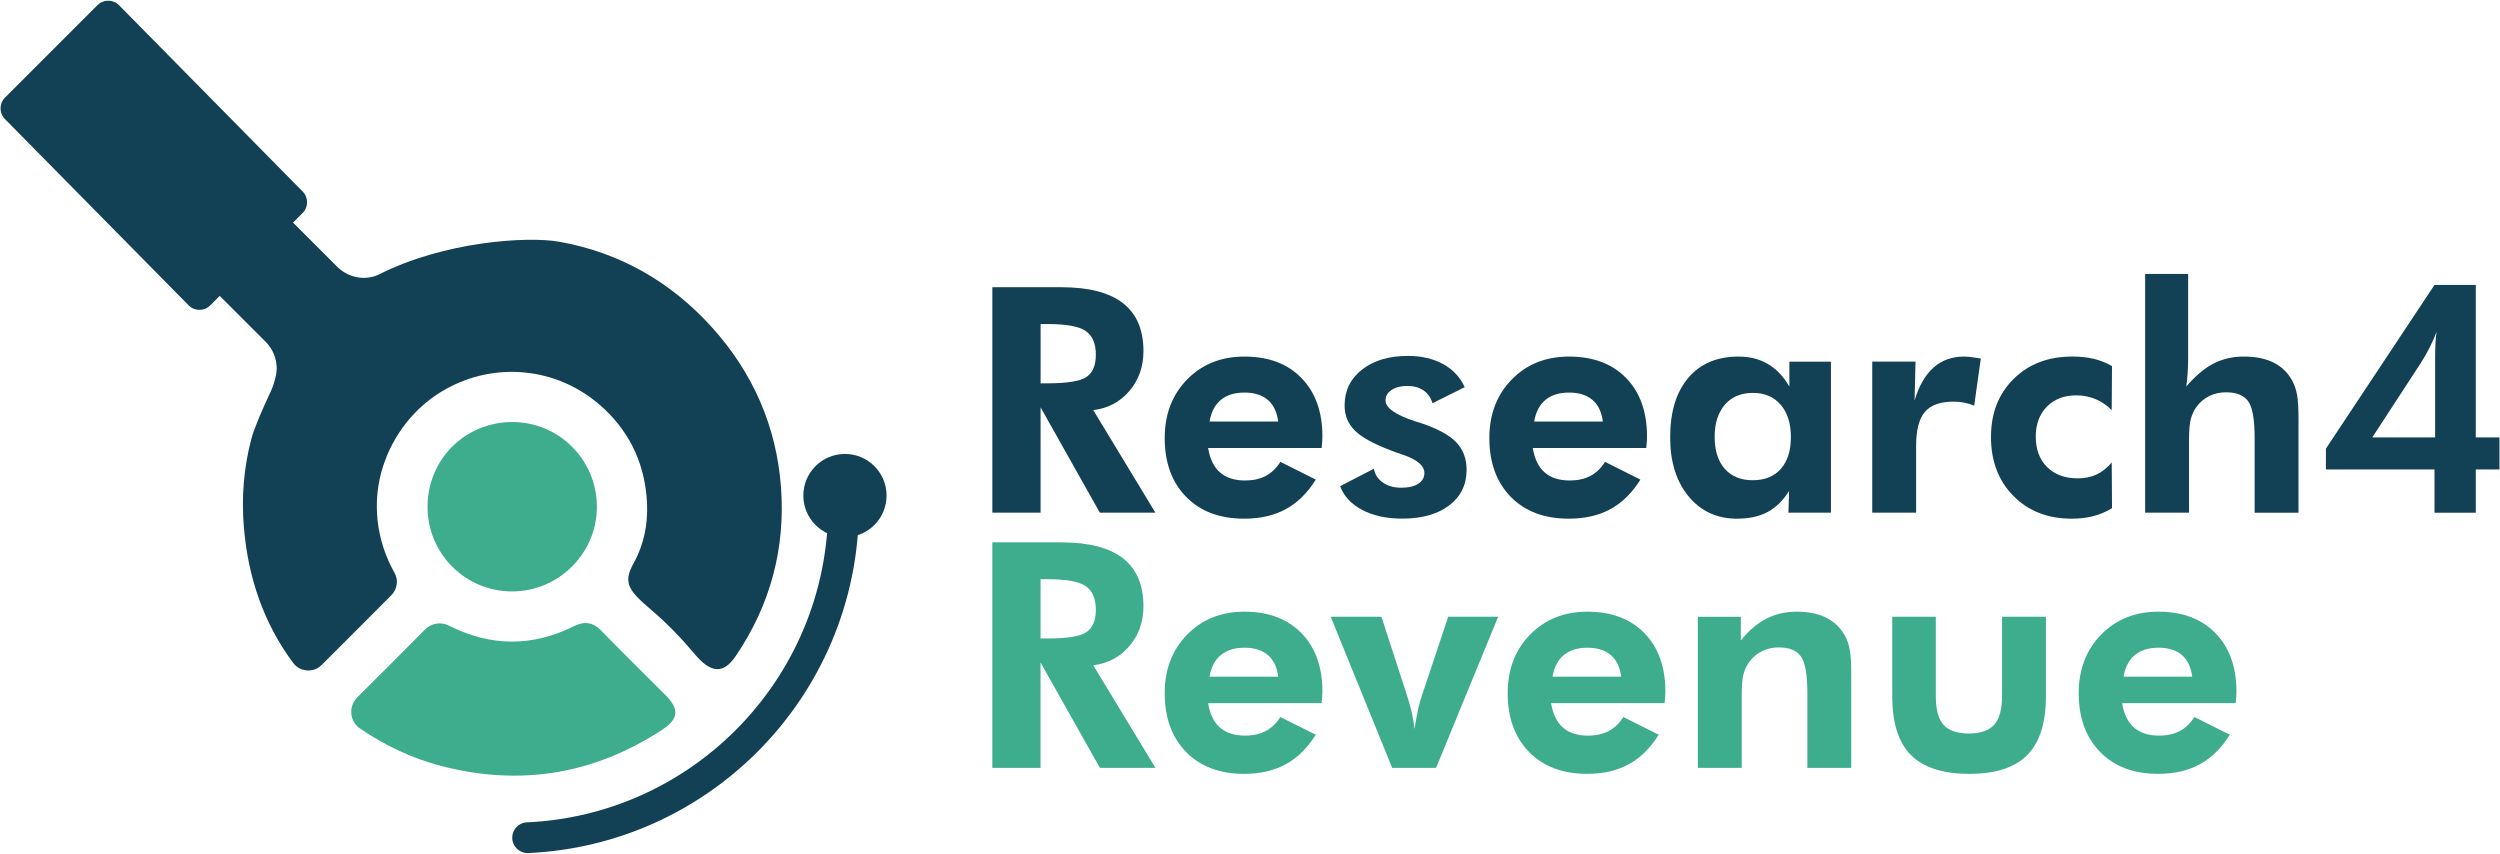
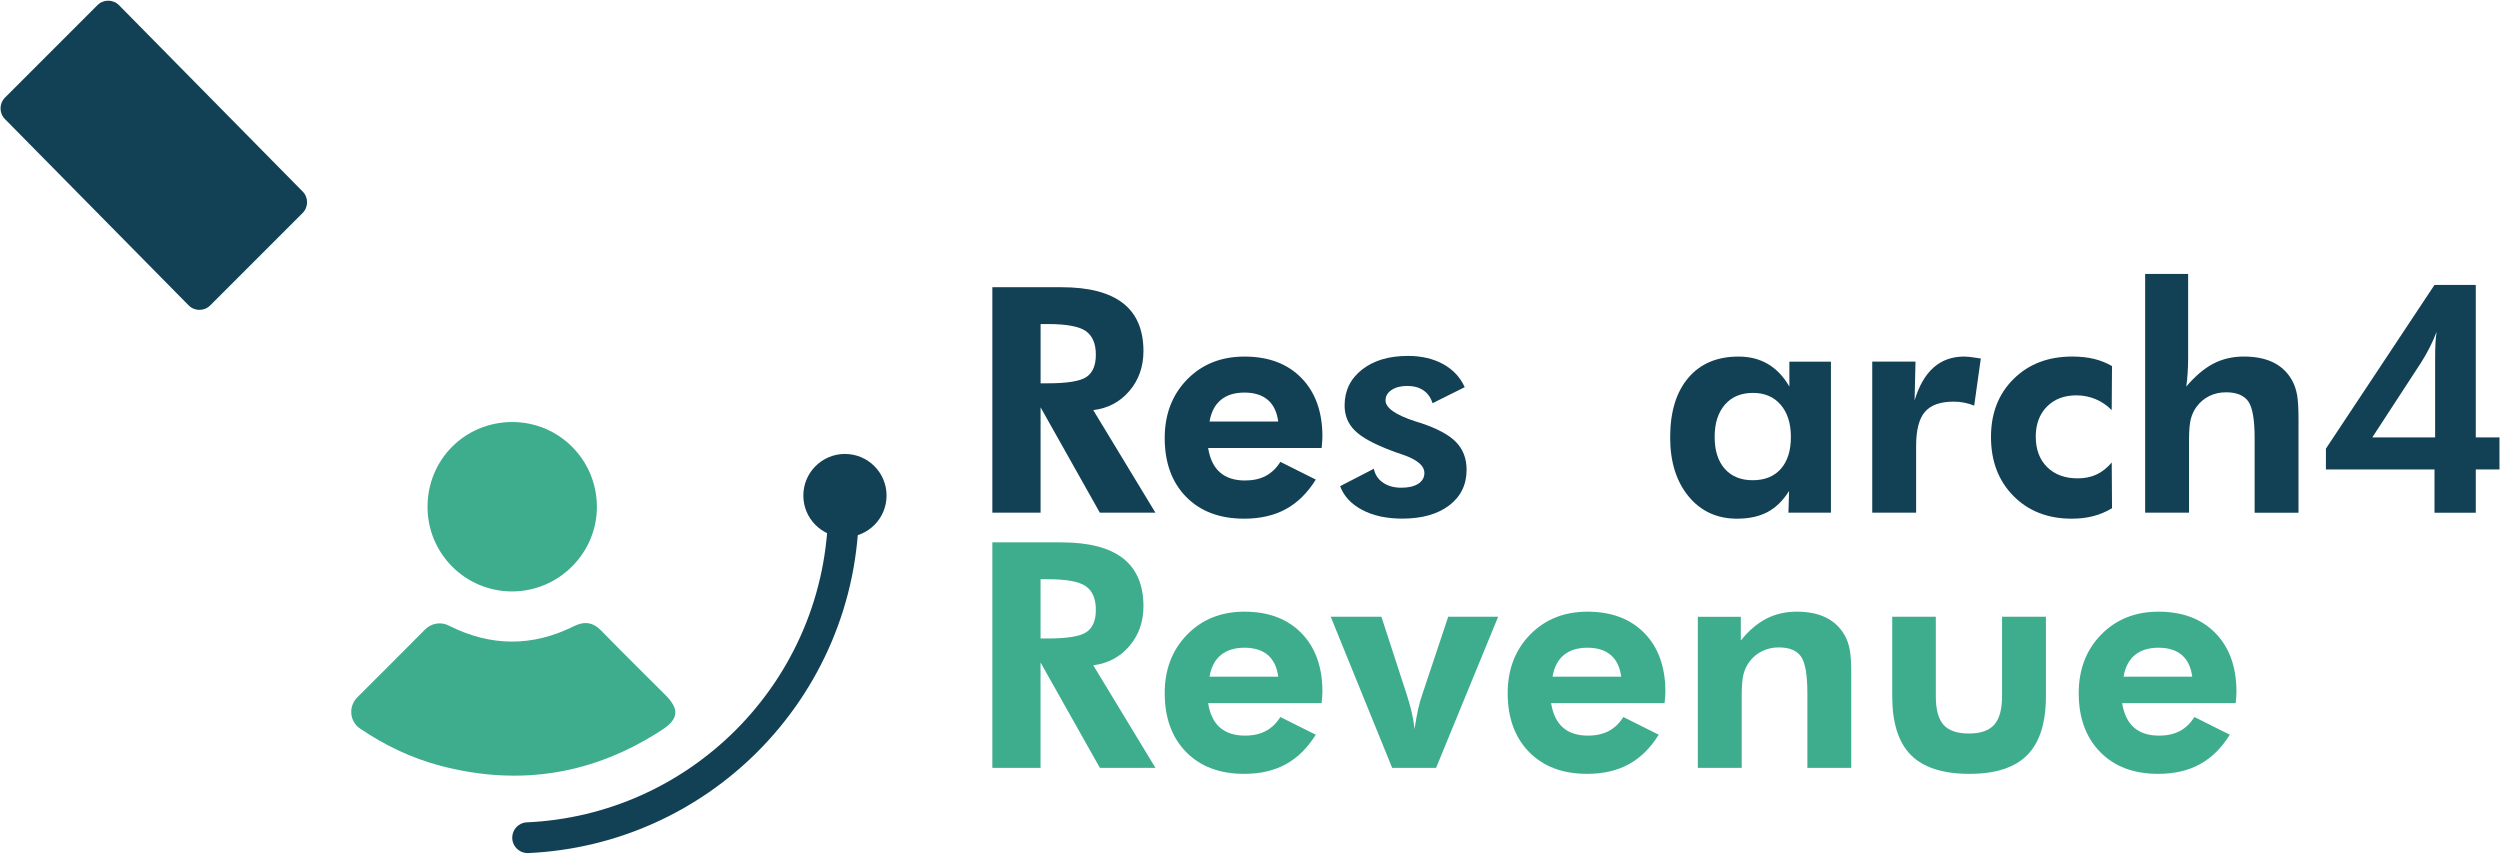
<svg xmlns="http://www.w3.org/2000/svg" width="1306" height="446" viewBox="0 0 1306 446" fill="none">
  <path d="M571.12 214.25C578.84 213.3 585.15 209.94 590.03 204.2C594.89 198.46 597.34 191.55 597.34 183.43C597.34 172.28 593.76 163.91 586.64 158.38C579.5 152.82 568.78 150.04 554.45 150.04H518.4V267.83H543.6V212.79L574.56 267.83H603.59L571.12 214.25ZM567.59 196.91C564.31 199.14 557.57 200.24 547.37 200.24H543.61V169.28H547.37C557.09 169.28 563.7 170.51 567.21 172.94C570.72 175.4 572.47 179.5 572.47 185.29C572.47 190.82 570.84 194.68 567.59 196.91Z" fill="#124155" />
  <path d="M679.89 197.49C672.6 190 662.68 186.27 650.13 186.27C637.96 186.27 627.96 190.25 620.14 198.24C612.35 206.23 608.44 216.43 608.44 228.83C608.44 241.68 612.17 251.93 619.61 259.54C627.08 267.16 637.2 270.96 649.95 270.96C658.37 270.96 665.66 269.28 671.74 265.95C677.88 262.59 683.06 257.46 687.37 250.54L668.86 241.27C666.81 244.55 664.28 246.98 661.24 248.61C658.21 250.21 654.63 251.01 650.42 251.01C644.91 251.01 640.52 249.61 637.32 246.78C634.11 243.97 632.03 239.72 631.13 234.03H690.43C690.58 232.43 690.68 231.2 690.73 230.37C690.81 229.54 690.83 228.77 690.83 228.09C690.84 215.17 687.18 204.95 679.89 197.49ZM631.87 220.21C632.72 215.22 634.7 211.44 637.78 208.91C640.86 206.35 644.97 205.08 650.13 205.08C655.27 205.08 659.32 206.36 662.3 208.91C665.28 211.44 667.08 215.22 667.74 220.21H631.87Z" fill="#124155" />
  <path d="M760.66 230.96C757.03 227.18 750.86 223.87 742.25 221.01C741.6 220.81 740.67 220.51 739.42 220.13C729.02 216.75 723.81 213.09 723.81 209.18C723.81 206.93 724.86 205.1 726.97 203.72C729.05 202.32 731.78 201.62 735.16 201.62C738.54 201.62 741.35 202.4 743.6 203.92C745.85 205.45 747.43 207.68 748.36 210.63L765.17 202.26C762.82 197.05 759.03 193.02 753.87 190.19C748.68 187.36 742.57 185.93 735.48 185.93C725.56 185.93 717.57 188.31 711.51 193.09C705.45 197.85 702.42 204.11 702.42 211.83C702.42 217.04 704.2 221.4 707.78 224.93C711.34 228.49 717.75 231.99 727.04 235.48C728.42 236.03 730.3 236.68 732.68 237.48C740.3 240.06 744.1 243.27 744.1 247.07C744.1 249.48 743.02 251.35 740.87 252.73C738.74 254.11 735.78 254.78 732.03 254.78C728.22 254.78 725.04 253.88 722.46 252.12C719.88 250.34 718.3 247.94 717.7 244.88L700.09 253.97C702.02 259.23 705.88 263.36 711.64 266.4C717.4 269.43 724.37 270.93 732.51 270.93C742.81 270.93 751 268.63 757.06 264.02C763.12 259.41 766.15 253.2 766.15 245.36C766.14 239.55 764.32 234.74 760.66 230.96Z" fill="#124155" />
-   <path d="M849.49 197.49C842.17 190 832.25 186.27 819.7 186.27C807.53 186.27 797.55 190.25 789.74 198.24C781.95 206.23 778.04 216.43 778.04 228.83C778.04 241.68 781.77 251.93 789.21 259.54C796.68 267.16 806.77 270.96 819.55 270.96C827.97 270.96 835.23 269.28 841.34 265.95C847.45 262.59 852.66 257.46 856.95 250.54L838.46 241.27C836.41 244.55 833.88 246.98 830.84 248.61C827.81 250.21 824.2 251.01 820.02 251.01C814.51 251.01 810.12 249.61 806.92 246.78C803.69 243.97 801.63 239.72 800.73 234.03H860C860.18 232.43 860.28 231.2 860.33 230.37C860.38 229.54 860.4 228.77 860.4 228.09C860.41 215.17 856.78 204.95 849.49 197.49ZM801.44 220.21C802.32 215.22 804.27 211.44 807.35 208.91C810.43 206.35 814.56 205.08 819.7 205.08C824.86 205.08 828.92 206.36 831.9 208.91C834.88 211.44 836.68 215.22 837.34 220.21H801.44Z" fill="#124155" />
  <path d="M934.77 188.92V201.95C931.76 196.74 928.06 192.83 923.62 190.2C919.21 187.57 914.08 186.27 908.21 186.27C897.01 186.27 888.24 189.98 881.96 197.39C875.65 204.83 872.49 215.2 872.49 228.5C872.49 241.25 875.7 251.52 882.11 259.31C888.52 267.08 896.97 270.96 907.41 270.96C913.7 270.96 919.01 269.81 923.39 267.48C927.75 265.15 931.48 261.47 934.61 256.48L934.28 267.83H956.48V188.92H934.77ZM930.33 244.91C926.85 248.87 921.94 250.87 915.62 250.87C909.38 250.87 904.52 248.87 901.02 244.91C897.51 240.93 895.73 235.39 895.73 228.25C895.73 221.11 897.53 215.5 901.09 211.39C904.65 207.28 909.56 205.25 915.77 205.25C921.83 205.25 926.64 207.3 930.22 211.44C933.78 215.57 935.56 221.16 935.56 228.25C935.57 235.39 933.81 240.93 930.33 244.91Z" fill="#124155" />
  <path d="M1033.32 187.06C1029.99 186.51 1027.61 186.26 1026.16 186.26C1019.77 186.26 1014.44 188.16 1010.13 191.97C1005.8 195.78 1002.49 201.51 1000.18 209.18L1000.66 188.91H978.06V267.82H1000.98V233.07C1000.98 224.7 1002.51 218.74 1005.56 215.16C1008.62 211.6 1013.63 209.82 1020.62 209.82C1022.55 209.82 1024.38 210 1026.13 210.35C1027.86 210.68 1029.59 211.2 1031.32 211.9L1034.78 187.27C1034.45 187.24 1033.97 187.17 1033.32 187.06Z" fill="#124155" />
  <path d="M1095.22 247.89C1092.36 249.22 1089.08 249.89 1085.37 249.89C1078.66 249.89 1073.35 247.91 1069.39 243.98C1065.46 240.05 1063.48 234.74 1063.48 228.1C1063.48 221.61 1065.43 216.38 1069.29 212.44C1073.15 208.51 1078.28 206.53 1084.72 206.53C1088.28 206.53 1091.61 207.21 1094.79 208.53C1097.95 209.88 1100.73 211.79 1103.16 214.24L1103.31 191.24C1100.3 189.51 1097.15 188.26 1093.82 187.46C1090.49 186.66 1086.76 186.26 1082.57 186.26C1070.02 186.26 1059.8 190.14 1051.91 197.96C1044.02 205.75 1040.09 215.87 1040.09 228.25C1040.09 240.9 1044 251.2 1051.84 259.11C1059.66 267 1069.8 270.96 1082.25 270.96C1086.31 270.96 1090.07 270.53 1093.5 269.63C1096.93 268.75 1100.21 267.38 1103.32 265.5L1103.17 241.6C1100.73 244.46 1098.1 246.54 1095.22 247.89Z" fill="#124155" />
  <path d="M1199.99 206.25C1199.46 203.47 1198.64 200.99 1197.43 198.81C1195.13 194.63 1191.87 191.47 1187.66 189.39C1183.45 187.29 1178.29 186.26 1172.18 186.26C1166.34 186.26 1161.03 187.49 1156.3 189.94C1151.54 192.42 1146.81 196.4 1142.1 201.94C1142.43 199.64 1142.68 197.26 1142.83 194.83C1142.98 192.37 1143.08 189.92 1143.08 187.46V143.12H1120.63V267.83H1143.55V229.93C1143.55 225.02 1143.85 221.34 1144.48 218.91C1145.08 216.51 1146.08 214.38 1147.49 212.5C1149.27 210.07 1151.47 208.22 1154.13 206.89C1156.79 205.59 1159.69 204.94 1162.87 204.94C1168.33 204.94 1172.19 206.49 1174.44 209.6C1176.69 212.71 1177.82 219.12 1177.82 228.84V267.84H1200.74V219.24C1200.74 213.34 1200.49 209.01 1199.99 206.25Z" fill="#124155" />
  <path d="M1293.35 228.5V148.84H1271.78L1215.06 234.37V245.24H1271.78V267.84H1293.35V245.24H1305.73V228.51H1293.35V228.5ZM1272.31 178.92C1272.19 180.97 1272.11 183.98 1272.11 187.94V228.5H1239.29L1264.69 189.54C1266.37 186.91 1267.9 184.23 1269.27 181.5C1270.67 178.77 1271.88 176.04 1272.9 173.31C1272.63 175.02 1272.43 176.89 1272.31 178.92Z" fill="#124155" />
  <path d="M571.12 347.54C578.84 346.56 585.15 343.21 590.03 337.47C594.89 331.73 597.34 324.82 597.34 316.73C597.34 305.56 593.76 297.21 586.64 291.65C579.5 286.11 568.78 283.33 554.45 283.33H518.4V401.12H543.58V346.08L574.57 401.12H603.6L571.12 347.54ZM567.56 330.21C564.3 332.44 557.56 333.54 547.37 333.54H543.59V302.58H547.37C557.09 302.58 563.7 303.78 567.21 306.24C570.72 308.67 572.47 312.78 572.47 318.59C572.47 324.1 570.84 327.98 567.56 330.21Z" fill="#3EAD8E" />
  <path d="M679.89 330.76C672.57 323.29 662.65 319.54 650.1 319.54C637.93 319.54 627.95 323.55 620.14 331.54C612.35 339.53 608.44 349.73 608.44 362.1C608.44 374.98 612.17 385.22 619.61 392.84C627.08 400.46 637.17 404.26 649.95 404.26C658.37 404.26 665.63 402.58 671.74 399.22C677.85 395.86 683.06 390.73 687.35 383.81L668.86 374.57C666.81 377.83 664.28 380.28 661.24 381.88C658.21 383.48 654.6 384.29 650.42 384.29C644.91 384.29 640.52 382.89 637.32 380.08C634.09 377.25 632.03 373.02 631.13 367.33H690.4C690.58 365.73 690.68 364.5 690.73 363.67C690.78 362.84 690.83 362.07 690.83 361.37C690.84 348.45 687.18 338.25 679.89 330.76ZM631.84 353.48C632.72 348.49 634.67 344.74 637.78 342.18C640.86 339.65 644.97 338.37 650.11 338.37C655.27 338.37 659.33 339.65 662.31 342.18C665.29 344.74 667.09 348.49 667.75 353.48H631.84Z" fill="#3EAD8E" />
  <path d="M756.55 322.19L743.12 362.42C742.27 364.77 741.52 367.41 740.87 370.31C740.22 373.19 739.59 376.72 738.94 380.83C738.66 378.1 738.21 375.32 737.56 372.46C736.93 369.63 736.06 366.55 735 363.22L721.65 322.19H695.17L727.26 401.13H750.21L782.63 322.19H756.55Z" fill="#3EAD8E" />
  <path d="M859.06 330.76C851.77 323.29 841.85 319.54 829.3 319.54C817.13 319.54 807.13 323.55 799.31 331.54C791.52 339.53 787.61 349.73 787.61 362.1C787.61 374.98 791.34 385.22 798.78 392.84C806.25 400.46 816.37 404.26 829.12 404.26C837.54 404.26 844.8 402.58 850.91 399.22C857.02 395.86 862.23 390.73 866.52 383.81L848.03 374.57C845.98 377.83 843.45 380.28 840.41 381.88C837.37 383.48 833.77 384.29 829.59 384.29C824.08 384.29 819.69 382.89 816.49 380.08C813.28 377.25 811.2 373.02 810.3 367.33H869.57C869.74 365.73 869.85 364.5 869.9 363.67C869.98 362.84 870 362.07 870 361.37C870.01 348.45 866.35 338.25 859.06 330.76ZM811.04 353.48C811.89 348.49 813.85 344.74 816.95 342.18C820.03 339.65 824.14 338.37 829.3 338.37C834.44 338.37 838.49 339.65 841.47 342.18C844.45 344.74 846.25 348.49 846.91 353.48H811.04Z" fill="#3EAD8E" />
  <path d="M966.33 339.53C965.83 336.77 964.98 334.29 963.8 332.09C961.4 327.86 958.11 324.7 953.95 322.65C949.79 320.57 944.66 319.54 938.54 319.54C932.73 319.54 927.47 320.77 922.73 323.2C917.97 325.65 913.54 329.44 909.4 334.6V322.2H886.95V401.14H909.87V363.24C909.87 358.3 910.2 354.62 910.8 352.22C911.43 349.82 912.43 347.66 913.83 345.78C915.58 343.38 917.81 341.5 920.47 340.19C923.13 338.86 926.03 338.21 929.19 338.21C934.68 338.21 938.53 339.76 940.79 342.89C943.04 346 944.17 352.41 944.17 362.1V401.13H967.09V352.53C967.11 346.62 966.86 342.31 966.33 339.53Z" fill="#3EAD8E" />
  <path d="M1045.87 322.19V363.7C1045.87 370.61 1044.49 375.6 1041.76 378.63C1039.03 381.66 1034.62 383.19 1028.56 383.19C1022.45 383.19 1018.04 381.69 1015.33 378.68C1012.62 375.67 1011.27 370.69 1011.27 363.7V322.19H988.5V363.7C988.5 377.65 991.76 387.9 998.27 394.44C1004.78 400.98 1015 404.26 1028.88 404.26C1042.51 404.26 1052.55 400.98 1059.07 394.41C1065.56 387.82 1068.79 377.6 1068.79 363.7V322.19H1045.87Z" fill="#3EAD8E" />
  <path d="M1157.37 330.76C1150.08 323.29 1140.16 319.54 1127.61 319.54C1115.43 319.54 1105.44 323.55 1097.62 331.54C1089.83 339.53 1085.92 349.73 1085.92 362.1C1085.92 374.98 1089.65 385.22 1097.12 392.84C1104.56 400.46 1114.68 404.26 1127.43 404.26C1135.85 404.26 1143.14 402.58 1149.25 399.22C1155.36 395.86 1160.55 390.73 1164.86 383.81L1146.35 374.57C1144.32 377.83 1141.77 380.28 1138.76 381.88C1135.73 383.48 1132.12 384.29 1127.94 384.29C1122.4 384.29 1118.04 382.89 1114.81 380.08C1111.6 377.25 1109.52 373.02 1108.62 367.33H1167.92C1168.07 365.73 1168.17 364.5 1168.25 363.67C1168.3 362.84 1168.33 362.07 1168.33 361.37C1168.32 348.45 1164.66 338.25 1157.37 330.76ZM1109.35 353.48C1110.2 348.49 1112.18 344.74 1115.26 342.18C1118.34 339.65 1122.45 338.37 1127.61 338.37C1132.75 338.37 1136.83 339.65 1139.78 342.18C1142.76 344.74 1144.56 348.49 1145.22 353.48H1109.35Z" fill="#3EAD8E" />
  <path d="M267.66 220.47C242.89 220.46 223.32 240.05 223.34 264.82C223.36 289.19 243.02 308.9 267.37 308.96C291.89 309.03 311.99 288.91 311.82 264.48C311.65 240.1 291.97 220.48 267.66 220.47Z" fill="#3EAD8E" />
  <path d="M347.64 363.11C354.94 370.44 354.57 375.54 346.03 381.15C310.26 404.6 271.67 410.89 230.29 400.09C215.04 396.09 201.06 389.41 188.07 380.58C188.06 380.57 188.04 380.56 188.03 380.55C182.55 376.84 181.96 368.96 186.65 364.29C198.49 352.48 210.34 340.67 222.1 328.8C225.4 325.47 230.51 324.69 234.66 326.89C234.76 326.94 234.84 326.99 234.92 327.03C256.46 337.8 278.1 337.91 299.64 327.2C305.28 324.41 309.73 324.94 314.18 329.54C325.2 340.87 336.48 351.95 347.64 363.11Z" fill="#3EAD8E" />
  <path d="M432.64 264.72C432.64 310.32 414.18 351.53 384.3 381.43C356.06 409.65 317.73 427.69 275.14 429.6C270.9 429.79 267.59 433.36 267.59 437.6C267.59 442.19 271.44 445.85 276.03 445.64C322.67 443.5 364.76 423.69 395.66 392.78C428.42 360.03 448.71 314.7 448.71 264.71H432.64V264.72Z" fill="#124155" />
-   <path d="M407.98 254.28C405.55 222.72 393.45 194.93 372.13 171.23C350.49 147.18 323.76 131.95 292.24 126.29C275 123.26 231.89 126.29 198.32 143.2C198.27 143.23 198.22 143.25 198.19 143.28C190.82 146.91 181.91 145.11 176.12 139.32L156.43 119.63L123.31 86.51L85.03 124.79L119.38 159.16L138.74 178.52C143.35 183.1 145.48 189.69 144.15 196.06C143.5 199.17 142.57 202.1 141.52 204.33C137.21 213.5 132.65 223.95 131.27 229.41C127.36 244.32 126.06 259.77 127.41 275.58C129.61 301.86 137.86 325.71 153.09 346.23C156.7 351.12 163.76 351.64 168.02 347.38C180.17 335.23 192.34 323.13 204.44 310.93C207.5 307.87 208.27 303.11 206.14 299.33C196.52 282.35 194.01 261.95 200.3 242.99C200.93 241.19 201.58 239.43 202.3 237.65C209.41 221.04 221.46 208.89 235.67 201.8C260.9 189.07 292.91 192.11 315.76 213.72C329.96 227.1 337.1 243.81 338.01 262.87C338.49 273.64 336.48 284.34 331.1 294.03C325.41 304.2 327.94 308.21 340.17 318.58C348.39 325.54 355.9 333.34 362.84 341.6C371.38 351.82 377.92 352.2 384.33 342.75C402.5 315.98 410.41 286.27 407.98 254.28Z" fill="#124155" />
  <path d="M158.09 111.27L109.81 159.55C106.71 162.65 101.67 162.66 98.57 159.55L2.61 62.23C-0.5 59.13 -0.5 54.09 2.61 50.99L50.91 2.69C54.02 -0.42 59.05 -0.42 62.15 2.69L158.09 100.03C161.19 103.13 161.19 108.16 158.09 111.27Z" fill="#124155" />
  <path d="M441.4 280.62C453.407 280.62 463.14 270.887 463.14 258.88C463.14 246.873 453.407 237.14 441.4 237.14C429.393 237.14 419.66 246.873 419.66 258.88C419.66 270.887 429.393 280.62 441.4 280.62Z" fill="#124155" />
</svg>